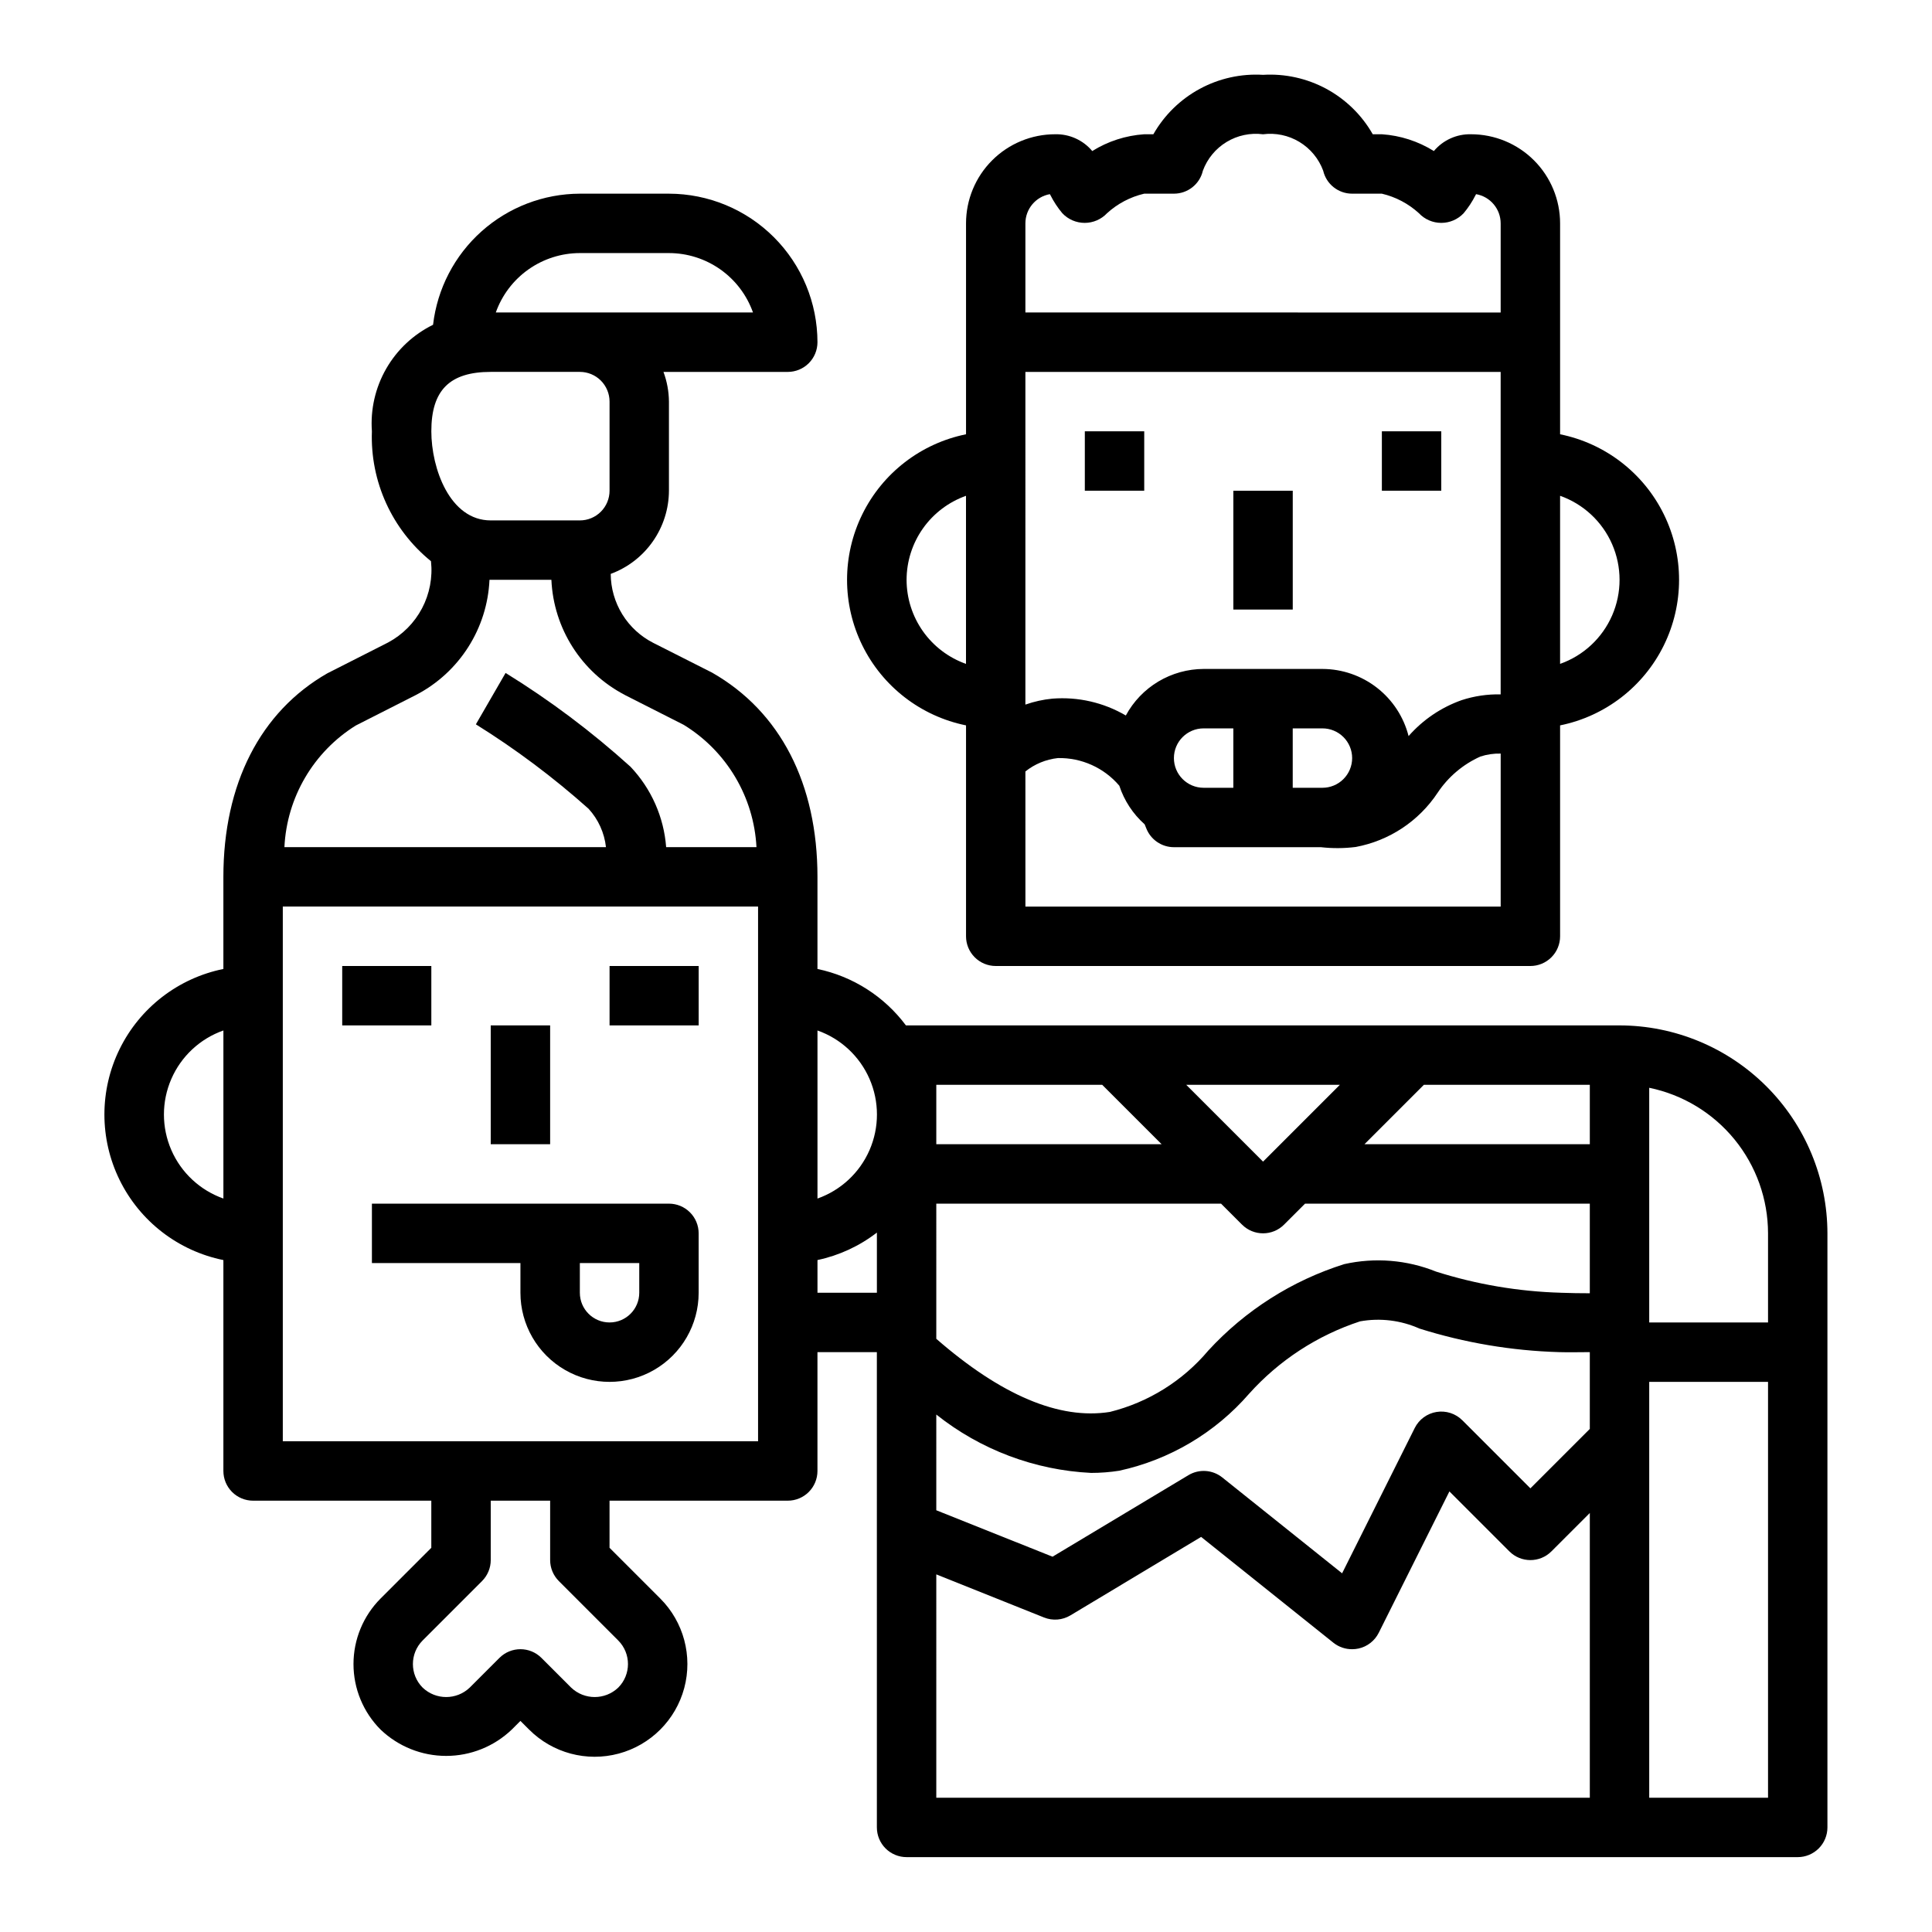
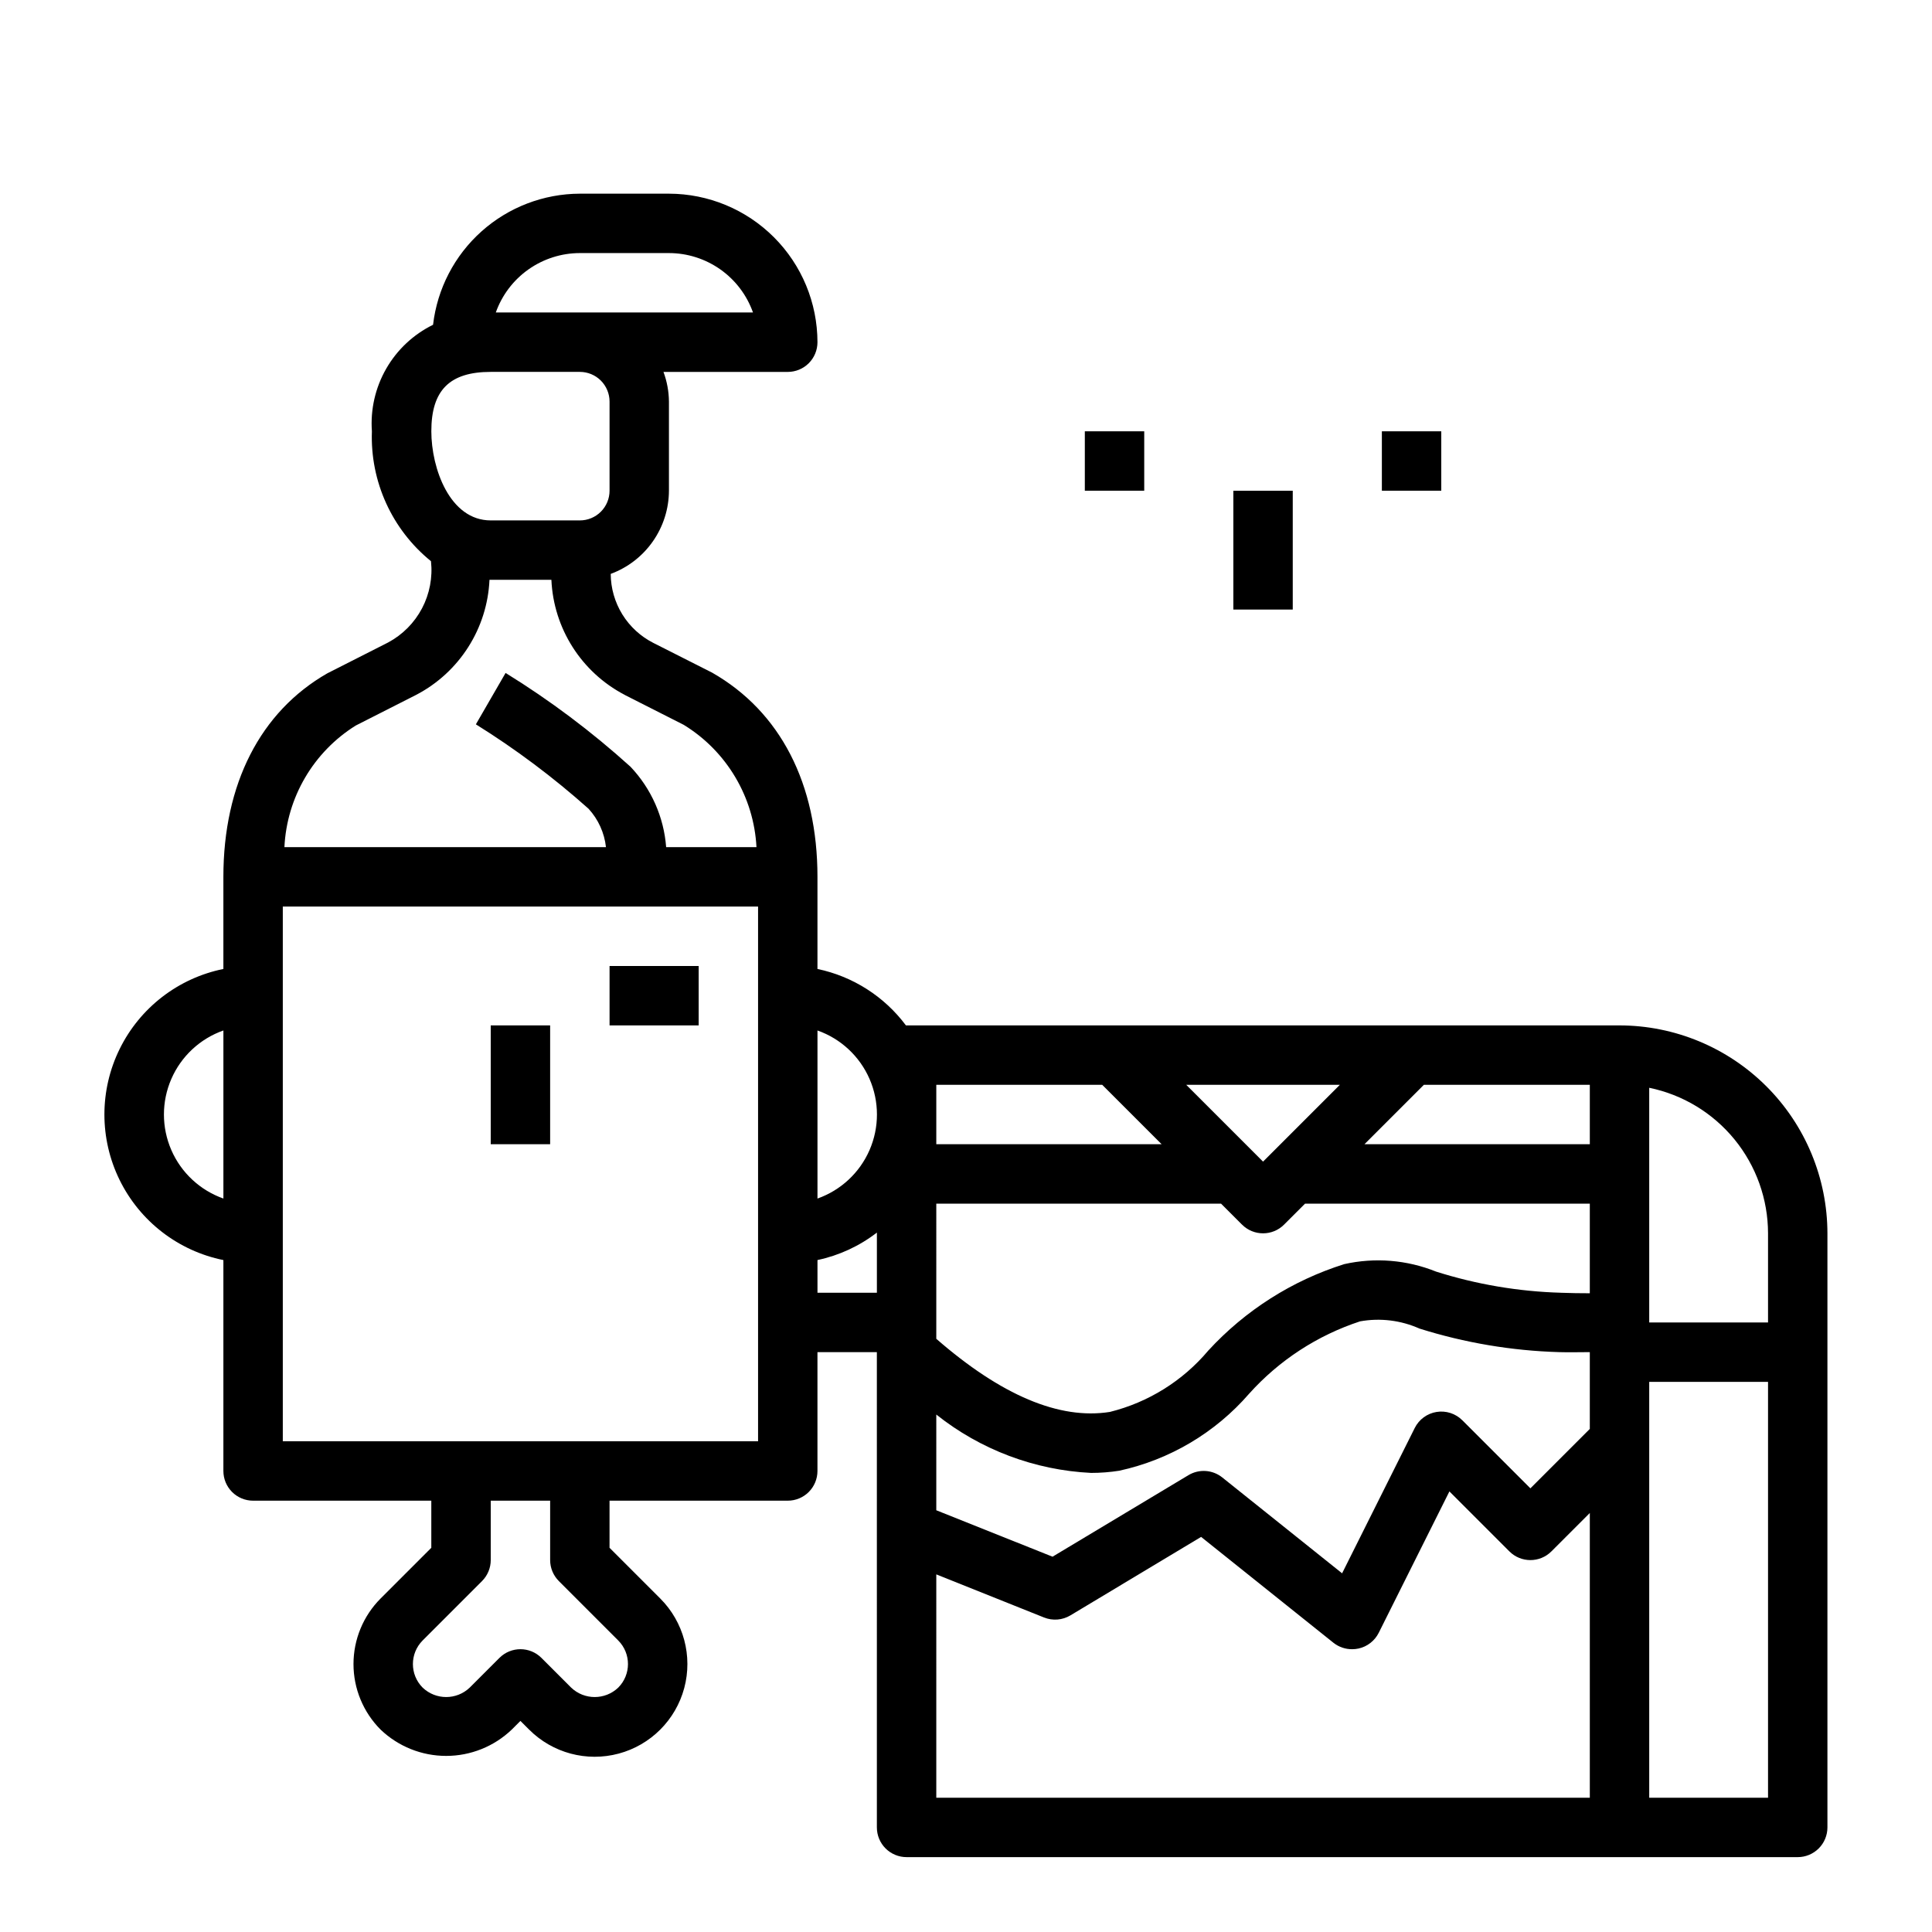
<svg xmlns="http://www.w3.org/2000/svg" fill="#000000" width="800px" height="800px" version="1.1" viewBox="144 144 512 512">
  <g>
    <path d="m431.49 258.3h15.742v15.742h-15.742z" />
    <path d="m510.21 258.3h15.742v15.742h-15.742z" />
-     <path d="m407.87 400h141.7c2.09 0 4.09-0.832 5.566-2.309 1.477-1.477 2.305-3.477 2.305-5.566v-55.891c11.957-2.426 22.113-10.262 27.492-21.211 5.383-10.949 5.383-23.773 0-34.723-5.379-10.949-15.535-18.785-27.492-21.211v-55.891c0-6.266-2.488-12.273-6.914-16.699-4.43-4.43-10.438-6.918-16.699-6.918-3.785-0.09-7.406 1.547-9.84 4.449-4.156-2.594-8.891-4.121-13.777-4.449h-2.418c-2.891-5.078-7.148-9.242-12.285-12.027-5.137-2.781-10.953-4.07-16.785-3.719-5.832-0.352-11.648 0.938-16.785 3.719-5.137 2.785-9.395 6.949-12.285 12.027h-2.418c-4.887 0.328-9.621 1.855-13.777 4.449-2.434-2.902-6.055-4.539-9.84-4.449-6.262 0-12.27 2.488-16.699 6.918-4.426 4.426-6.914 10.434-6.914 16.699v55.891c-11.957 2.426-22.113 10.262-27.492 21.211-5.383 10.949-5.383 23.773 0 34.723 5.379 10.949 15.535 18.785 27.492 21.211v55.891c0 2.09 0.828 4.09 2.305 5.566 1.477 1.477 3.477 2.309 5.566 2.309zm149.57-124.61c6.184 2.184 11.18 6.836 13.797 12.848s2.617 12.836 0 18.848c-2.617 6.012-7.613 10.664-13.797 12.848zm-141.7-72.191c0-3.812 2.734-7.078 6.488-7.746l0.148 0.27v-0.004c0.863 1.711 1.922 3.316 3.148 4.785 1.539 1.637 3.684 2.562 5.93 2.562 2.242 0 4.387-0.926 5.926-2.562 2.785-2.539 6.176-4.324 9.848-5.18h7.871c3.664 0.004 6.848-2.519 7.676-6.09 1.172-3.176 3.391-5.859 6.285-7.613s6.301-2.473 9.656-2.039c3.356-0.434 6.762 0.285 9.656 2.039s5.113 4.438 6.285 7.613c0.828 3.57 4.012 6.094 7.676 6.09h7.871c3.664 0.859 7.047 2.641 9.824 5.18 1.539 1.637 3.684 2.562 5.926 2.562 2.246 0 4.391-0.926 5.93-2.562 1.227-1.469 2.285-3.074 3.148-4.785l0.148-0.27v0.004c3.762 0.66 6.508 3.926 6.512 7.746v23.617l-125.95-0.004zm0 39.359h125.95v85.457c-3.504-0.074-6.996 0.441-10.328 1.527-5.43 1.918-10.277 5.199-14.074 9.527-1.293-5.078-4.238-9.582-8.371-12.805-4.133-3.219-9.219-4.973-14.461-4.988h-31.484c-4.231 0.016-8.375 1.168-12.004 3.336-3.629 2.172-6.606 5.281-8.613 9-5.883-3.445-12.676-5-19.469-4.465-2.438 0.234-4.836 0.766-7.148 1.578zm86.594 102.34c0 2.086-0.832 4.09-2.309 5.566-1.473 1.477-3.477 2.305-5.566 2.305h-7.871v-15.742h7.871c2.09 0 4.094 0.828 5.566 2.305 1.477 1.477 2.309 3.477 2.309 5.566zm-31.488-7.871v15.742h-7.871c-4.348 0-7.875-3.523-7.875-7.871 0-4.348 3.527-7.871 7.875-7.871zm-55.105 11.414c2.473-1.969 5.453-3.199 8.598-3.543 6.258-0.133 12.242 2.559 16.293 7.328 1.297 3.945 3.613 7.477 6.715 10.234 0.133 0.332 0.27 0.645 0.402 0.992 1.164 3.047 4.09 5.062 7.352 5.062h38.953c3.062 0.348 6.156 0.328 9.219-0.055 8.895-1.652 16.734-6.848 21.727-14.391 2.793-4.191 6.715-7.512 11.309-9.574 1.738-0.57 3.559-0.836 5.387-0.785v40.547h-125.95zm-31.488-50.773c0.008-4.883 1.523-9.645 4.34-13.633 2.82-3.988 6.805-7.004 11.406-8.641v44.543c-4.602-1.637-8.586-4.652-11.406-8.641-2.816-3.988-4.332-8.746-4.34-13.629z" />
    <path d="m470.85 274.05h15.742v31.488h-15.742z" />
    <path d="m203.2 477.93v55.895c0 2.086 0.828 4.09 2.305 5.566 1.477 1.477 3.477 2.305 5.566 2.305h47.23v12.484l-13.438 13.438c-4.598 4.613-7.184 10.859-7.184 17.375 0 6.512 2.586 12.762 7.184 17.371 4.68 4.473 10.902 6.969 17.375 6.969 6.473 0 12.695-2.496 17.375-6.969l2.305-2.305 2.305 2.305h0.004c6.203 6.207 15.25 8.633 23.73 6.359 8.48-2.269 15.102-8.895 17.375-17.371 2.269-8.48-0.152-17.527-6.359-23.734l-13.438-13.438v-12.484h47.23c2.09 0 4.09-0.828 5.566-2.305 1.477-1.477 2.305-3.481 2.305-5.566v-31.488h15.742l0.004 125.95c0 2.086 0.828 4.09 2.305 5.566 1.477 1.473 3.481 2.305 5.566 2.305h236.16c2.09 0 4.09-0.832 5.566-2.305 1.477-1.477 2.309-3.481 2.309-5.566v-157.44c-0.02-14.609-5.828-28.617-16.16-38.945-10.332-10.332-24.336-16.145-38.945-16.16h-188.93-0.172c-5.731-7.676-14.066-12.992-23.445-14.957v-24.402c0-24.625-9.793-43.785-27.922-54.129l-15.562-7.871c-3.383-1.715-6.231-4.328-8.227-7.559-1.992-3.227-3.059-6.941-3.078-10.738 4.512-1.664 8.406-4.668 11.16-8.605 2.758-3.941 4.25-8.625 4.269-13.434v-23.617c-0.023-2.688-0.516-5.352-1.449-7.871h32.938c2.09 0 4.09-0.828 5.566-2.305 1.477-1.477 2.305-3.481 2.305-5.566-0.012-10.438-4.16-20.441-11.539-27.82-7.379-7.379-17.383-11.527-27.82-11.543h-23.613c-9.613 0.031-18.879 3.582-26.047 9.984-7.168 6.402-11.738 15.211-12.852 24.758-5.207 2.555-9.531 6.609-12.418 11.641-2.887 5.031-4.207 10.809-3.789 16.594-0.48 13.297 5.316 26.043 15.656 34.418 0.473 4.312-0.359 8.668-2.379 12.504-2.023 3.84-5.148 6.984-8.973 9.035l-16.113 8.176c-17.758 10.164-27.551 29.324-27.551 53.949v24.402c-11.957 2.43-22.113 10.262-27.492 21.211-5.383 10.949-5.383 23.773 0 34.723 5.379 10.949 15.535 18.785 27.492 21.211zm377.86-45.656c8.887 1.824 16.867 6.66 22.605 13.688 5.734 7.027 8.871 15.816 8.883 24.887v23.617l-31.488-0.004zm0 77.934h31.488v110.21h-31.488zm-59.719-78.719h43.977v15.742h-59.719zm-22.262 0-20.355 20.355-20.355-20.355zm-106.95 0h43.973l15.742 15.742h-59.715zm0 31.488h75.461l5.566 5.566v-0.004c3.074 3.074 8.059 3.074 11.133 0l5.566-5.562h75.461v23.75c-2.527 0-5.078-0.039-7.606-0.133v-0.004c-11.254-0.316-22.41-2.203-33.141-5.606-7.719-3.109-16.203-3.801-24.324-1.98-13.812 4.348-26.242 12.25-36.039 22.914-6.758 8.031-15.879 13.719-26.066 16.254-13.383 2.133-28.836-4.41-46.012-19.375zm0 55.891c11.719 9.328 26.07 14.738 41.031 15.469 2.484 0 4.969-0.191 7.422-0.574 13.383-2.906 25.465-10.062 34.441-20.406 7.953-8.859 18.094-15.477 29.41-19.184 5.32-0.957 10.805-0.289 15.742 1.914 11.988 3.773 24.438 5.875 37 6.242 2.715 0.086 5.414 0 8.141 0v20.355l-15.742 15.742-18.051-18.051-0.004 0.004c-1.789-1.785-4.324-2.602-6.82-2.195-2.492 0.402-4.641 1.98-5.773 4.242l-19.254 38.52-31.754-25.402-0.004-0.004c-2.57-2.059-6.152-2.297-8.973-0.598l-36.008 21.602-30.805-12.305zm0 42.359 28.566 11.43h0.004c2.285 0.91 4.863 0.703 6.973-0.566l34.637-20.797 35.086 28.07c1.406 1.109 3.152 1.707 4.945 1.691 0.566 0 1.137-0.062 1.691-0.18 2.324-0.512 4.289-2.047 5.352-4.172l18.727-37.465 15.895 15.895c3.074 3.074 8.059 3.074 11.133 0l10.18-10.18v75.461h-173.19zm-31.488-144.14c6.184 2.18 11.18 6.832 13.797 12.844 2.617 6.012 2.617 12.84 0 18.852-2.617 6.008-7.613 10.66-13.797 12.844zm0 60.84c5.731-1.211 11.109-3.703 15.746-7.281v15.941h-15.746zm-52.797 100.82c3.434 3.453 3.434 9.031 0 12.484-3.492 3.336-8.992 3.336-12.484 0l-7.871-7.871c-3.074-3.074-8.059-3.074-11.133 0l-7.871 7.871c-3.492 3.336-8.992 3.336-12.484 0-3.434-3.453-3.434-9.031 0-12.484l15.742-15.742v-0.004c1.477-1.477 2.309-3.477 2.309-5.566v-15.742h15.742v15.742c0 2.09 0.832 4.09 2.309 5.566zm-10.176-367.68h23.617-0.004c4.883 0.004 9.645 1.523 13.633 4.34 3.988 2.82 7.004 6.801 8.637 11.402h-68.156c1.637-4.602 4.652-8.582 8.641-11.402 3.988-2.816 8.75-4.336 13.633-4.34zm-23.617 31.488h23.617c2.086 0 4.09 0.828 5.566 2.305 1.473 1.477 2.305 3.481 2.305 5.566v23.617c0 2.086-0.832 4.09-2.305 5.566-1.477 1.477-3.481 2.305-5.566 2.305h-23.617c-10.863 0-15.742-13.809-15.742-23.617-0.004-10.887 4.856-15.742 15.742-15.742zm-35.793 93.73 16.113-8.18c11.406-5.984 18.773-17.578 19.348-30.445h16.406c0.574 12.867 7.941 24.461 19.348 30.445l0.34 0.188 15.406 7.809v0.004c11.359 6.973 18.559 19.09 19.254 32.402h-23.938c-0.605-7.981-3.941-15.504-9.445-21.312-10.258-9.273-21.336-17.594-33.105-24.859l-7.871 13.617v0.004c10.578 6.59 20.57 14.078 29.867 22.379 2.574 2.816 4.188 6.379 4.606 10.172h-85.215c0.633-13.188 7.688-25.227 18.887-32.223zm-19.312 47.965h125.95v141.7h-125.95zm-15.742 32.836v44.539c-6.184-2.184-11.18-6.836-13.797-12.844-2.617-6.012-2.617-12.84 0-18.852 2.617-6.012 7.613-10.664 13.797-12.844z" />
    <path d="m274.05 415.74h15.742v31.488h-15.742z" />
-     <path d="m234.69 400h23.617v15.742h-23.617z" />
    <path d="m305.54 400h23.617v15.742h-23.617z" />
-     <path d="m321.28 462.98h-78.719v15.742h39.359v7.871c0 8.438 4.5 16.234 11.809 20.453 7.305 4.219 16.309 4.219 23.617 0 7.305-4.219 11.805-12.016 11.805-20.453v-15.742c0-2.09-0.828-4.09-2.305-5.566s-3.477-2.305-5.566-2.305zm-7.871 23.617v-0.004c0 4.348-3.523 7.871-7.871 7.871s-7.871-3.523-7.871-7.871v-7.871h15.742z" />
  </g>
</svg>